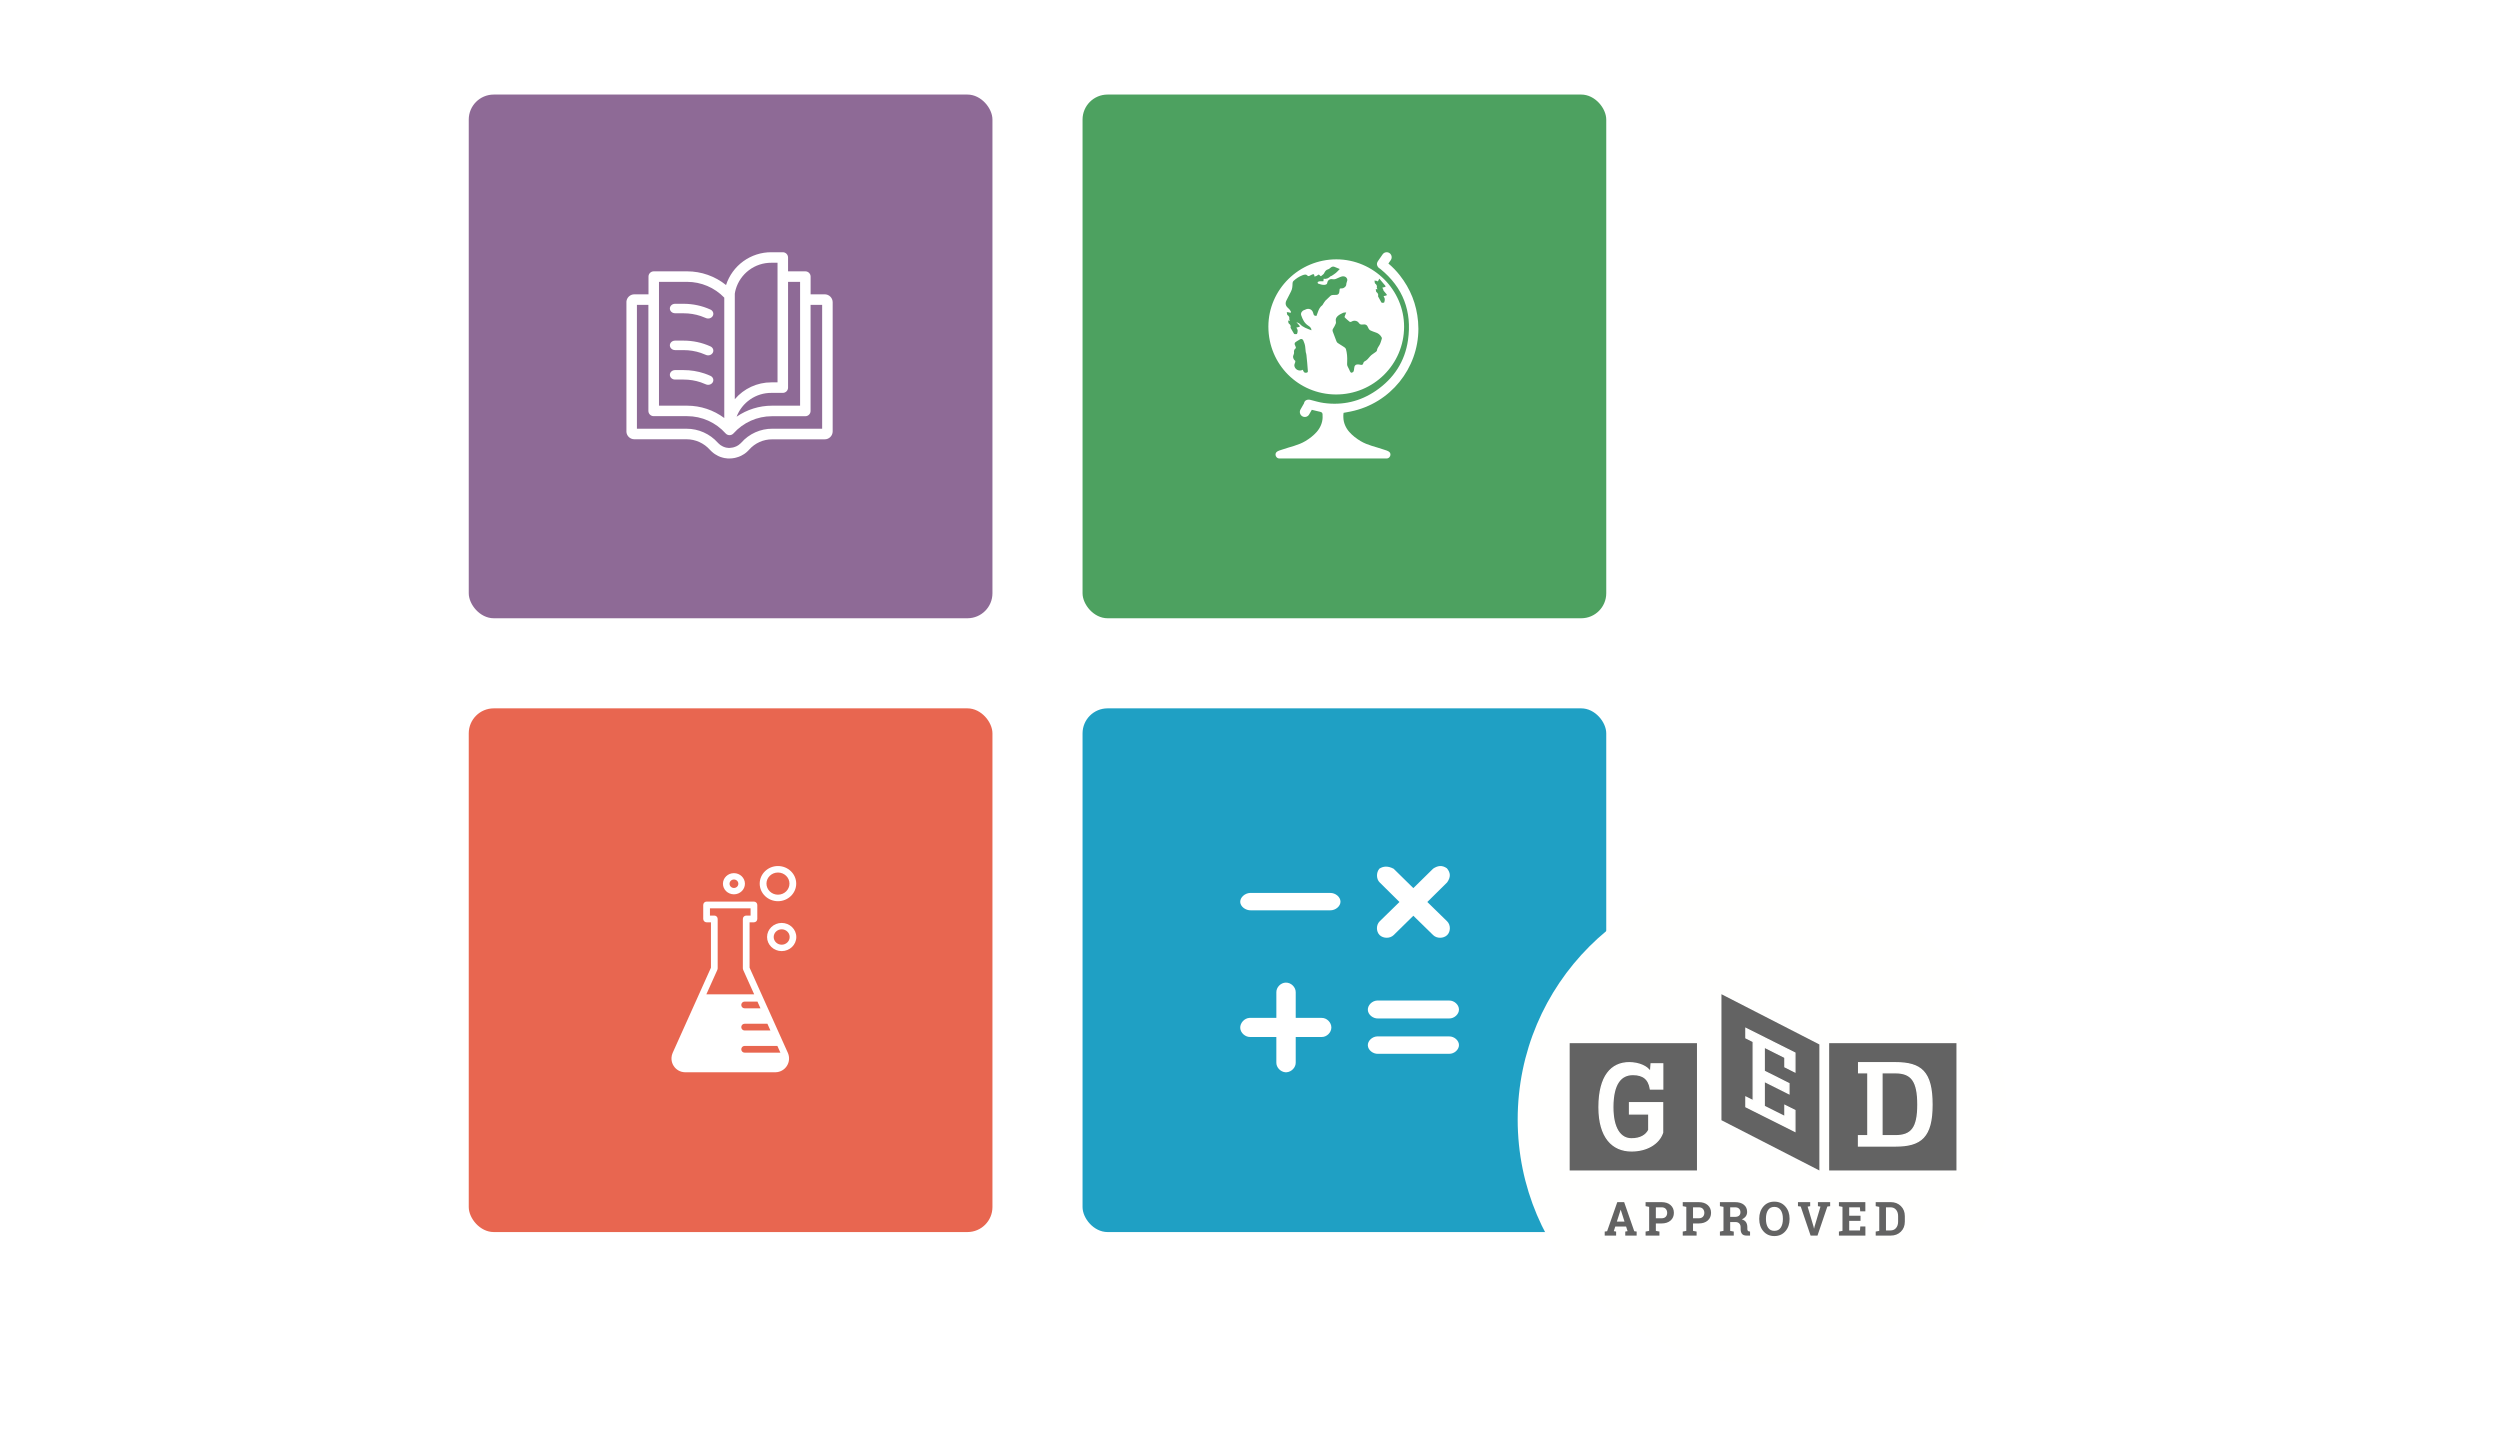
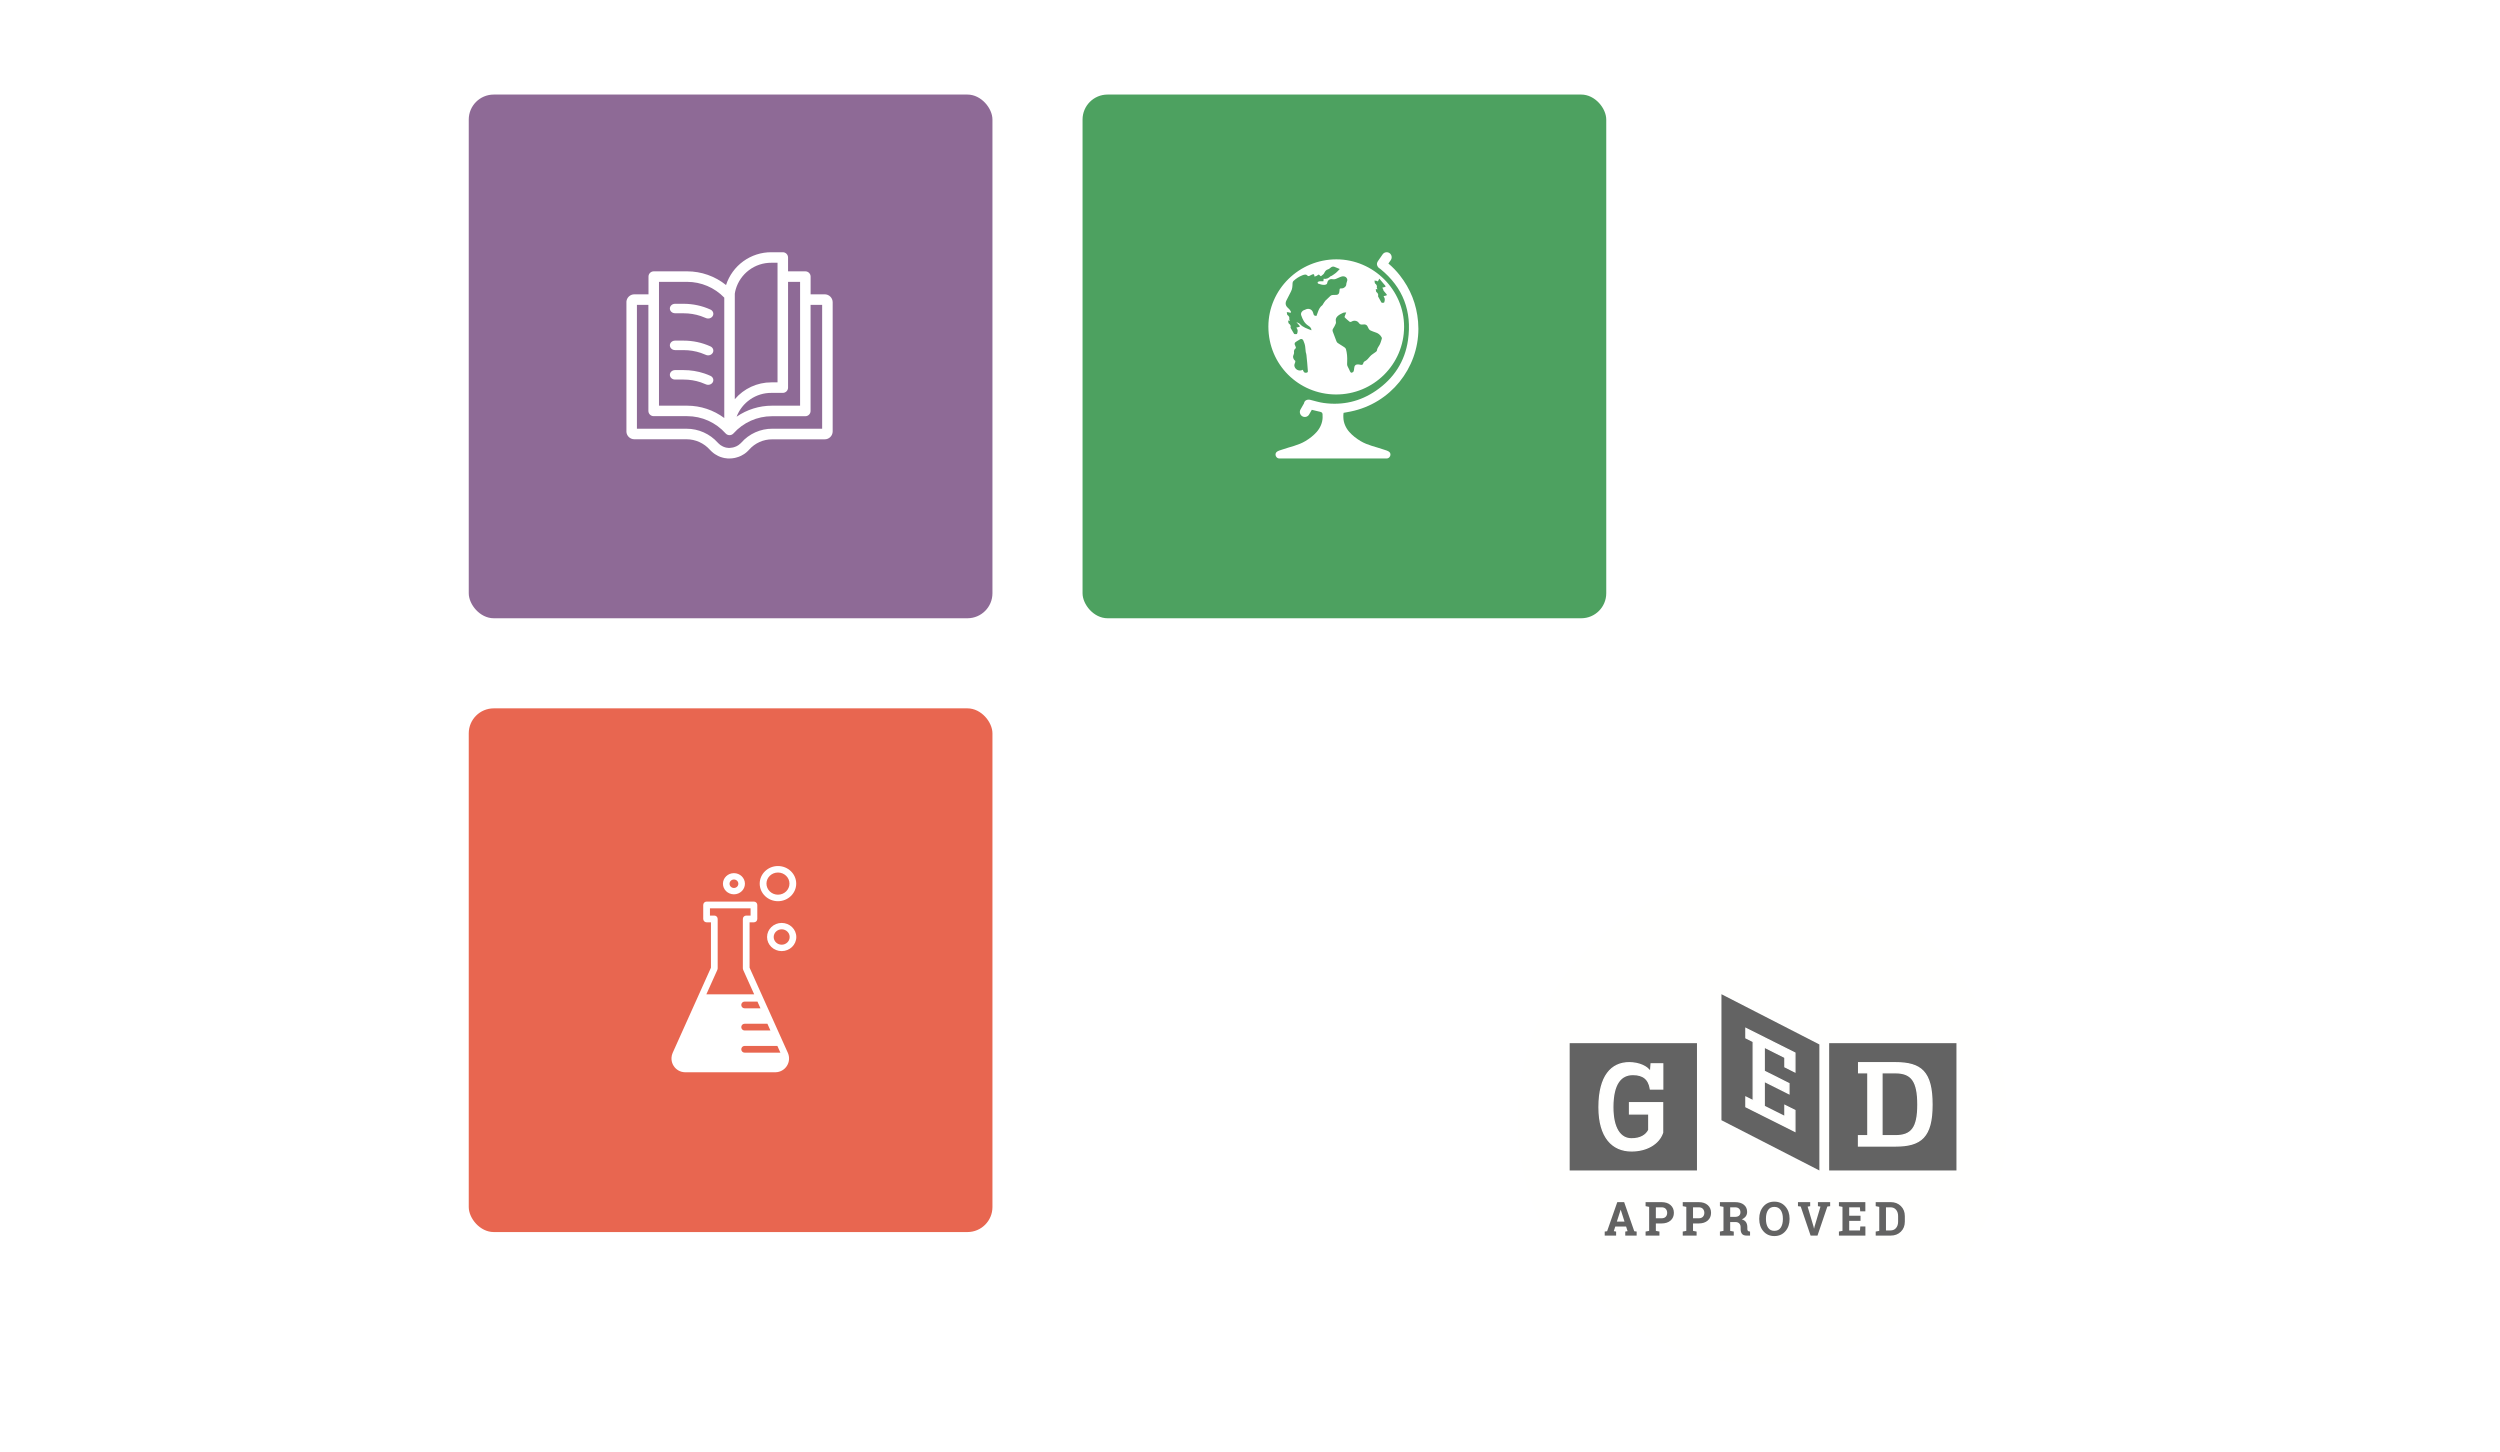
<svg xmlns="http://www.w3.org/2000/svg" xmlns:xlink="http://www.w3.org/1999/xlink" width="258.333" height="150" viewBox="0 0 400 232" version="1.1">
  <title>GED-practice-questions-subjects</title>
  <desc>Created with Sketch.</desc>
  <defs>
    <path d="M22.271,0.417 L22.271,0.417 C22.907,0.012 23.634,-0.042 24.547,0.435 L27.699,3.533 L30.869,0.417 C31.558,-0.042 32.267,-0.206 33.069,0.362 C33.647,1.059 33.721,1.739 33.106,2.618 L29.936,5.753 L33.108,8.851 C33.686,9.421 33.686,10.484 33.108,11.052 C32.51,11.62 31.447,11.62 30.869,11.052 L27.699,7.954 L24.547,11.052 C23.967,11.62 22.905,11.62 22.308,11.052 C21.731,10.482 21.731,9.419 22.308,8.851 L25.479,5.753 L22.308,2.618 C21.786,2.123 21.712,1.059 22.271,0.417 Z M-3.7950034e-11,5.72 L-3.7950034e-11,5.714 C0.002,5.009 0.746,4.337 1.581,4.305 L1.579,4.305 L14.385,4.305 C15.262,4.288 16.042,4.964 16.042,5.705 C16.042,6.429 15.262,7.105 14.385,7.088 L1.735,7.088 C0.859,7.121 0.04,6.495 0.001,5.77 C0.001,5.753 5.08685994e-05,5.737 -4.18367563e-11,5.72 Z M7.441,32.995 L7.201,32.995 C6.441,32.927 5.761,32.218 5.779,31.444 L5.779,27.355 L1.633,27.355 C0.826,27.391 0.038,26.703 0.001,25.907 C-0.035,25.111 0.681,24.333 1.488,24.297 L5.781,24.297 L5.781,20.208 C5.763,19.395 6.497,18.653 7.303,18.653 L7.301,18.653 C8.145,18.635 8.897,19.394 8.879,20.208 L8.879,24.297 L13.024,24.297 C13.849,24.279 14.583,25.021 14.583,25.835 C14.583,26.631 13.849,27.373 13.024,27.355 L8.879,27.355 L8.879,31.444 C8.896,32.218 8.217,32.927 7.441,32.995 Z M21.9,21.522 L33.425,21.522 C34.249,21.505 35,22.201 35,22.964 C35,23.711 34.249,24.407 33.425,24.39 L22.048,24.39 C21.242,24.424 20.454,23.778 20.418,23.032 C20.382,22.269 21.097,21.556 21.902,21.522 L21.9,21.522 Z M21.9,27.261 L33.425,27.261 C34.249,27.245 35,27.92 35,28.645 C35,29.386 34.249,30.061 33.425,30.045 L22.048,30.045 C21.242,30.078 20.454,29.451 20.418,28.71 C20.382,27.986 21.097,27.294 21.902,27.261 L21.9,27.261 Z" id="path-1" />
    <path d="M0,11.922 L0,11.873 C0.013,5.947 4.926,1.133 10.888,1.138 C16.815,1.143 21.728,6.041 21.714,11.933 C21.701,17.943 16.806,22.805 10.76,22.758 C4.822,22.711 0.014,17.985 0,11.922 Z M6.128,19.266 L6.128,19.266 C6.327,19.231 6.324,19.091 6.312,18.944 C6.243,18.114 6.191,17.282 6.09,16.456 C6.07,16.295 6.031,16.137 5.981,15.98 C5.954,15.682 5.925,15.386 5.888,15.09 C5.848,14.756 5.719,14.426 5.587,14.113 C5.487,13.876 5.241,13.822 5.059,13.937 C4.888,14.044 4.718,14.151 4.541,14.248 C4.163,14.457 4.112,14.66 4.327,15.025 C4.382,15.118 4.421,15.331 4.382,15.358 C4.11,15.548 4.065,15.796 4.107,16.106 C4.121,16.211 4.047,16.328 4.016,16.441 C3.99,16.534 3.944,16.63 3.948,16.721 C3.959,16.995 4.099,17.228 4.3,17.379 C4.301,17.408 4.305,17.439 4.309,17.47 C4.323,17.575 4.249,17.693 4.218,17.806 C4.192,17.899 4.146,17.994 4.15,18.086 C4.176,18.731 4.914,19.147 5.496,18.804 C5.551,18.914 5.593,19.011 5.645,19.103 C5.758,19.305 5.932,19.3 6.128,19.266 Z M9.826,7.084 C9.967,6.926 10.118,6.848 10.321,6.839 C10.459,6.836 10.599,6.815 10.736,6.826 C11.21,6.863 11.356,6.569 11.373,6.193 C11.393,5.784 11.384,5.784 11.806,5.786 C12.056,5.788 12.423,5.477 12.448,5.263 C12.47,5.072 12.485,4.866 12.568,4.696 C12.72,4.388 12.586,4.14 12.381,3.977 C12.237,3.864 11.958,3.824 11.771,3.872 C11.429,3.961 11.115,4.152 10.781,4.275 C10.638,4.327 10.462,4.356 10.318,4.323 C9.852,4.213 9.466,4.469 9.414,4.938 C9.406,5.018 9.321,5.126 9.244,5.155 C8.785,5.335 8.359,5.135 7.932,5.007 C7.895,4.996 7.863,4.794 7.902,4.762 C7.984,4.695 8.111,4.66 8.224,4.65 C8.413,4.632 8.604,4.644 8.804,4.644 C8.817,4.509 8.828,4.403 8.844,4.235 C9.303,4.339 9.635,4.135 9.936,3.853 C9.985,3.806 10.08,3.809 10.139,3.769 C10.366,3.62 10.6,3.475 10.807,3.302 C11.018,3.125 11.199,2.912 11.423,2.686 C11.166,2.579 10.867,2.447 10.558,2.332 C10.34,2.252 10.147,2.311 9.969,2.46 C9.837,2.571 9.695,2.696 9.536,2.74 C9.233,2.826 9.085,3.031 8.959,3.279 C8.919,3.358 8.88,3.442 8.817,3.503 C8.702,3.614 8.57,3.71 8.445,3.812 C8.407,3.852 8.33,3.818 8.28,3.764 C8.055,3.514 8.066,3.522 7.787,3.742 C7.684,3.824 7.528,3.841 7.377,3.893 C7.351,3.489 7.246,3.434 6.94,3.594 C6.802,3.668 6.666,3.748 6.521,3.802 C6.455,3.828 6.328,3.825 6.296,3.785 C6.04,3.458 5.727,3.586 5.44,3.69 C5.175,3.786 4.92,3.922 4.682,4.074 C4.436,4.232 4.206,4.417 3.995,4.615 C3.916,4.691 3.875,4.838 3.869,4.954 C3.852,5.417 3.842,5.873 3.609,6.299 C3.35,6.774 3.104,7.257 2.872,7.745 C2.657,8.198 2.767,8.611 3.156,8.93 C3.368,9.103 3.517,9.303 3.62,9.533 C3.582,9.601 3.546,9.663 3.511,9.727 C3.435,9.686 3.383,9.641 3.326,9.629 C3.201,9.603 3.071,9.595 2.943,9.579 C2.961,9.707 2.976,9.835 3.001,9.962 C3.006,9.996 3.032,10.03 3.06,10.052 C3.279,10.217 3.421,10.406 3.334,10.697 C3.32,10.737 3.365,10.797 3.391,10.844 C3.416,10.885 3.439,10.927 3.462,10.967 C3.361,10.951 3.258,10.943 3.156,10.931 C3.175,11.059 3.19,11.187 3.213,11.314 C3.22,11.347 3.246,11.382 3.274,11.403 C3.493,11.569 3.635,11.758 3.547,12.049 C3.535,12.089 3.579,12.149 3.606,12.196 C3.764,12.47 3.923,12.745 4.087,13.017 C4.112,13.059 4.172,13.105 4.215,13.105 C4.342,13.104 4.556,13.12 4.583,13.061 C4.661,12.896 4.697,12.695 4.684,12.512 C4.675,12.37 4.567,12.237 4.48,12.055 C4.65,12.015 4.764,11.981 4.879,11.962 C5.036,11.935 5.076,11.854 4.977,11.741 C4.813,11.553 4.646,11.366 4.475,11.176 C4.52,11.2 4.567,11.222 4.616,11.242 C4.768,11.303 4.943,11.364 5.043,11.479 C5.527,12.03 6.206,12.217 6.883,12.489 C6.894,12.097 6.61,11.899 6.386,11.755 C5.751,11.348 5.475,10.735 5.25,10.084 C5.136,9.755 5.36,9.387 5.698,9.268 C5.776,9.24 5.854,9.211 5.927,9.174 C6.464,8.892 7.035,9.147 7.173,9.734 C7.265,10.12 7.325,10.168 7.695,10.19 C7.774,9.973 7.851,9.77 7.922,9.566 C8.07,9.144 8.254,8.748 8.637,8.471 C8.687,8.436 8.704,8.364 8.74,8.312 C8.872,8.116 8.983,7.902 9.14,7.73 C9.351,7.501 9.619,7.318 9.826,7.084 Z M18.156,13.816 C18.175,13.752 18.137,13.655 18.105,13.589 C17.882,13.2 17.553,12.945 17.117,12.818 C16.877,12.747 16.647,12.642 16.414,12.549 C16.206,12.466 16.074,12.333 15.985,12.107 C15.781,11.589 15.56,11.496 14.996,11.568 C14.78,11.596 14.601,11.51 14.473,11.313 C14.23,10.938 13.686,10.853 13.309,11.101 C13.233,11.152 13.069,11.174 13.009,11.128 C12.733,10.916 12.476,10.678 12.223,10.439 C12.188,10.406 12.191,10.306 12.21,10.251 C12.272,10.069 12.351,9.893 12.457,9.632 C12.228,9.654 12.082,9.633 11.97,9.686 C11.687,9.822 11.393,9.958 11.155,10.155 C10.899,10.366 10.715,10.65 10.792,11.027 C10.816,11.147 10.835,11.29 10.79,11.397 C10.67,11.678 10.539,11.965 10.363,12.213 C10.217,12.421 10.257,12.586 10.337,12.787 C10.516,13.244 10.678,13.706 10.857,14.163 C10.904,14.284 10.963,14.423 11.06,14.496 C11.286,14.667 11.548,14.792 11.781,14.957 C12.007,15.116 12.341,15.266 12.405,15.485 C12.59,16.122 12.633,16.792 12.609,17.46 C12.597,17.779 12.541,18.094 12.742,18.394 C12.878,18.596 12.945,18.844 13.059,19.062 C13.109,19.153 13.21,19.291 13.274,19.284 C13.396,19.269 13.562,19.195 13.615,19.095 C13.695,18.946 13.714,18.756 13.724,18.582 C13.748,18.16 13.947,17.936 14.325,17.948 C14.475,17.953 14.626,17.986 14.775,18.014 C15.014,18.058 15.151,17.979 15.196,17.727 C15.212,17.636 15.288,17.517 15.368,17.48 C15.77,17.298 16.01,16.96 16.287,16.641 C16.512,16.382 16.841,16.215 17.118,15.999 C17.213,15.925 17.354,15.832 17.362,15.738 C17.394,15.365 17.639,15.111 17.802,14.807 C17.964,14.499 18.051,14.151 18.156,13.816 Z M18.807,6.934 C18.698,6.953 18.59,6.988 18.43,7.028 C18.511,7.211 18.614,7.345 18.623,7.488 C18.634,7.672 18.601,7.875 18.527,8.042 C18.501,8.101 18.299,8.085 18.179,8.086 C18.138,8.086 18.081,8.039 18.058,7.998 C17.903,7.723 17.752,7.446 17.604,7.169 C17.578,7.122 17.536,7.062 17.548,7.021 C17.631,6.728 17.496,6.537 17.289,6.37 C17.263,6.349 17.238,6.314 17.232,6.28 C17.21,6.152 17.196,6.023 17.177,5.894 C17.274,5.906 17.372,5.914 17.467,5.931 C17.445,5.89 17.423,5.849 17.4,5.807 C17.375,5.76 17.333,5.699 17.346,5.659 C17.429,5.366 17.294,5.175 17.087,5.008 C17.061,4.986 17.036,4.952 17.031,4.918 C17.008,4.79 16.993,4.661 16.977,4.532 C17.097,4.548 17.22,4.556 17.338,4.582 C17.392,4.594 17.442,4.639 17.513,4.681 C17.585,4.543 17.654,4.411 17.751,4.227 C18.083,4.618 18.395,4.98 18.698,5.35 C18.791,5.464 18.754,5.546 18.606,5.573 C18.497,5.592 18.39,5.627 18.229,5.667 C18.311,5.85 18.413,5.984 18.422,6.127 L18.422,6.142 C18.585,6.334 18.743,6.522 18.9,6.713 C18.993,6.825 18.956,6.908 18.807,6.934 Z M16.87,33 L3.805,33 C3.116,33 2.428,32.999 1.741,32.999 C1.262,32.999 0.949,32.379 1.28,31.997 C1.479,31.768 1.986,31.656 2.268,31.557 C3.504,31.123 4.783,30.898 5.927,30.213 C6.592,29.815 7.215,29.334 7.733,28.749 C8.274,28.137 8.634,27.34 8.675,26.517 L8.675,26.361 C8.678,26.168 8.678,26.025 8.665,25.896 C8.627,25.594 8.477,25.569 7.937,25.451 C7.606,25.38 7.276,25.297 6.947,25.211 L6.523,25.956 C6.304,26.339 5.817,26.473 5.435,26.253 C5.054,26.033 4.921,25.543 5.14,25.16 L5.7,24.179 C5.707,24.141 5.715,24.102 5.727,24.063 C5.846,23.673 6.261,23.504 6.743,23.627 C7.441,23.804 8.136,24.021 8.847,24.118 C11.887,24.538 14.704,23.883 17.233,22.142 C20.07,20.189 21.849,17.481 22.339,14.063 C22.996,9.475 21.557,5.63 17.925,2.683 C17.894,2.658 17.861,2.633 17.828,2.609 C17.792,2.591 17.756,2.571 17.721,2.547 C17.583,2.45 17.485,2.317 17.43,2.169 C17.351,1.988 17.349,1.794 17.431,1.608 C17.454,1.547 17.483,1.488 17.522,1.432 L18.277,0.343 C18.528,-0.02 19.024,-0.109 19.385,0.143 C19.746,0.396 19.836,0.895 19.584,1.258 L19.203,1.807 C19.872,2.366 20.479,2.994 21.021,3.683 C22.732,5.861 23.715,8.328 23.951,11.1 C23.983,11.477 23.999,11.853 24,12.226 L24,12.266 C23.991,18.566 19.547,24.179 13.178,25.482 C12.792,25.562 12.403,25.628 12.031,25.698 C12.02,25.766 12.012,25.832 12.009,25.898 C11.989,26.013 11.991,26.172 11.995,26.404 C12.007,27.268 12.376,28.11 12.942,28.749 C13.459,29.334 14.082,29.814 14.749,30.213 C15.891,30.899 17.171,31.123 18.407,31.557 C18.689,31.657 19.196,31.768 19.395,31.997 C19.726,32.379 19.414,32.999 18.935,32.999 C18.247,33 17.559,33 16.87,33 Z" id="path-3" />
    <path d="M5.50520505e-19,28.764 L5.50520505e-19,7.898 C0.026,7.6 0.155,7.318 0.369,7.105 C0.611,6.866 0.937,6.731 1.278,6.734 L3.531,6.734 L3.531,3.898 C3.531,3.434 3.909,3.057 4.373,3.057 L9.721,3.057 C11.983,3.059 14.176,3.833 15.938,5.249 C16.433,3.719 17.403,2.386 18.705,1.442 C20.009,0.499 21.577,-0.007 23.186,6.3564219e-05 L25.018,6.3564219e-05 C25.242,6.3564219e-05 25.455,0.088 25.613,0.246 C25.771,0.404 25.86,0.618 25.86,0.842 L25.86,3.057 L28.628,3.057 C28.852,3.057 29.066,3.146 29.224,3.304 C29.382,3.462 29.47,3.676 29.47,3.898 L29.47,6.734 L31.717,6.734 L31.717,6.734 C32.058,6.731 32.384,6.865 32.626,7.105 C32.865,7.343 32.999,7.667 33,8.004 L33,8.014 L33,28.653 L33,28.673 C32.997,29.011 32.86,29.335 32.617,29.573 C32.371,29.815 32.036,29.946 31.69,29.936 L23.337,29.936 C21.922,29.926 20.572,30.53 19.633,31.589 L19.565,31.662 L19.535,31.697 C19.368,31.872 19.187,32.033 18.993,32.178 L18.818,32.299 C18.653,32.409 18.479,32.509 18.3,32.595 L18.3,32.596 L18.276,32.596 L18.218,32.623 L18.007,32.713 L17.963,32.73 C17.83,32.779 17.696,32.821 17.558,32.854 L17.559,32.855 C17.508,32.872 17.421,32.896 17.313,32.916 C17.04,32.971 16.762,32.999 16.484,33 L16.225,33 C16.04,32.988 15.854,32.964 15.673,32.929 C15.548,32.901 15.44,32.875 15.36,32.851 C15.237,32.82 15.116,32.782 14.999,32.737 C14.912,32.703 14.824,32.666 14.733,32.623 L14.649,32.582 C14.482,32.5 14.322,32.408 14.166,32.306 L14.168,32.307 C14.103,32.262 14.032,32.215 13.965,32.165 C13.79,32.032 13.626,31.887 13.473,31.729 L13.475,31.729 L13.356,31.609 C12.407,30.542 11.049,29.929 9.62,29.925 L9.621,29.925 L1.269,29.925 C0.602,29.925 0.056,29.414 5.50520505e-19,28.764 Z M27.786,4.74 L25.861,4.74 L25.861,21.663 C25.861,21.886 25.771,22.101 25.613,22.259 C25.455,22.416 25.242,22.505 25.019,22.505 L23.186,22.505 C21.982,22.498 20.805,22.86 19.812,23.541 C18.818,24.222 18.057,25.19 17.629,26.316 C19.288,25.169 21.257,24.554 23.274,24.552 L27.786,24.552 L27.786,4.74 Z M23.186,1.683 L23.186,1.684 C21.898,1.676 20.643,2.09 19.613,2.862 C18.583,3.635 17.833,4.724 17.482,5.963 C17.419,6.184 17.371,6.409 17.34,6.637 L17.34,23.515 C18.797,21.801 20.936,20.816 23.186,20.821 L24.177,20.821 L24.177,1.683 L23.186,1.683 Z M5.209,4.74 L5.209,24.552 L9.721,24.552 C11.86,24.553 13.941,25.245 15.656,26.525 L15.656,7.265 C14.102,5.654 11.96,4.743 9.721,4.74 L5.209,4.74 Z M18.324,30.529 C18.22,30.632 18.106,30.728 17.987,30.814 L17.885,30.885 C17.791,30.949 17.691,31.006 17.588,31.056 L17.564,31.056 L17.514,31.08 L17.376,31.14 C17.295,31.172 17.212,31.197 17.128,31.218 L16.983,31.252 C16.824,31.287 16.661,31.308 16.498,31.312 L16.353,31.312 C16.24,31.306 16.127,31.291 16.016,31.269 C15.945,31.269 15.884,31.239 15.821,31.222 L15.82,31.222 C15.749,31.203 15.678,31.181 15.608,31.155 L15.47,31.094 L15.399,31.06 C15.299,31.011 15.203,30.956 15.11,30.896 L14.989,30.811 C14.881,30.728 14.779,30.639 14.686,30.542 L14.622,30.475 C13.352,29.054 11.538,28.243 9.634,28.241 L1.679,28.241 L1.679,8.417 L3.514,8.417 L3.514,25.386 C3.514,25.61 3.604,25.824 3.762,25.982 C3.919,26.14 4.133,26.228 4.356,26.228 L9.712,26.228 C12.064,26.228 14.306,27.233 15.871,28.99 C16.03,29.168 16.259,29.27 16.499,29.27 C16.739,29.27 16.967,29.168 17.127,28.99 C18.693,27.239 20.929,26.24 23.276,26.238 L28.621,26.238 C28.845,26.238 29.06,26.15 29.217,25.992 C29.375,25.834 29.463,25.62 29.463,25.396 L29.463,8.417 L31.316,8.417 L31.316,28.238 L23.365,28.238 C21.456,28.225 19.635,29.041 18.373,30.474 L18.324,30.529 Z M7.781,15.662 L7.781,15.656 C7.323,15.656 6.95,15.318 6.95,14.899 C6.95,14.482 7.323,14.143 7.781,14.143 L9.161,14.143 C10.635,14.145 12.089,14.455 13.41,15.051 C13.617,15.135 13.778,15.291 13.855,15.485 C13.933,15.678 13.92,15.892 13.82,16.078 C13.719,16.262 13.541,16.402 13.324,16.465 C13.109,16.527 12.874,16.506 12.675,16.407 C12.421,16.293 12.161,16.193 11.895,16.104 C11.019,15.811 10.094,15.662 9.16,15.662 L7.781,15.662 Z M7.781,9.769 L7.781,9.763 C7.323,9.763 6.95,9.425 6.95,9.007 C6.95,8.589 7.323,8.25 7.781,8.25 L9.161,8.25 C10.635,8.252 12.089,8.562 13.41,9.158 C13.617,9.242 13.778,9.398 13.855,9.592 C13.933,9.786 13.92,10 13.82,10.185 C13.719,10.37 13.541,10.509 13.324,10.572 C13.109,10.634 12.874,10.613 12.675,10.514 C12.421,10.4 12.161,10.3 11.895,10.211 C11.019,9.918 10.094,9.769 9.16,9.769 L7.781,9.769 Z M12.675,21.122 C12.421,21.007 12.161,20.904 11.895,20.815 C11.019,20.522 10.094,20.373 9.161,20.373 L7.781,20.373 C7.323,20.373 6.95,20.034 6.95,19.615 C6.95,19.197 7.323,18.857 7.781,18.857 L9.144,18.857 C10.277,18.856 11.402,19.037 12.466,19.393 C12.788,19.502 13.102,19.625 13.41,19.764 C13.617,19.847 13.778,20.004 13.855,20.198 C13.933,20.393 13.92,20.607 13.82,20.792 C13.719,20.977 13.541,21.117 13.324,21.179 C13.109,21.241 12.874,21.22 12.675,21.122 Z" id="path-5" />
    <filter x="-25.0%" y="-25.0%" width="150.0%" height="150.0%" filterUnits="objectBoundingBox" id="filter-7">
      <feOffset dx="0" dy="2" in="SourceAlpha" result="shadowOffsetOuter1" />
      <feGaussianBlur stdDeviation="4" in="shadowOffsetOuter1" result="shadowBlurOuter1" />
      <feColorMatrix values="0 0 0 0 0   0 0 0 0 0   0 0 0 0 0  0 0 0 0.3 0" type="matrix" in="shadowBlurOuter1" result="shadowMatrixOuter1" />
      <feMerge>
        <feMergeNode in="shadowMatrixOuter1" />
        <feMergeNode in="SourceGraphic" />
      </feMerge>
    </filter>
  </defs>
  <g id="-----Product-Pages***" stroke="none" stroke-width="1" fill="none" fill-rule="evenodd">
    <g id="GED-Flash-Design-1024" transform="translate(-65, -1116)">
      <g id="Group-17" transform="translate(64, 1116)">
        <g id="Group-8">
          <g id="GED-practice-questions-subjects" transform="translate(1, 0)">
            <rect id="Rectangle-Copy-6" fill="#FFFFFF" x="0" y="0" width="399.251" height="226.667" />
            <g id="Group-6" transform="translate(75, 15)">
              <g id="Group-5">
                <rect id="Rectangle" fill="#8E6A96" x="0" y="0" width="83.792" height="83.792" rx="4" />
                <rect id="Rectangle-Copy-2" fill="#E86650" x="0" y="98.208" width="83.792" height="83.792" rx="4" />
-                 <rect id="Rectangle-Copy-5" fill="#1FA0C4" x="98.208" y="98.208" width="83.792" height="83.792" rx="4" />
                <rect id="Rectangle-Copy-8" fill="#4DA160" x="98.208" y="0" width="83.792" height="83.792" rx="4" />
                <g id="icons-/-science-icon-white" transform="translate(32.436, 123.436)" fill="#FFFFFF">
                  <g>
                    <path d="M17.039,5.626 C15.428,5.626 14.118,4.364 14.118,2.813 C14.118,1.262 15.428,0 17.039,0 C18.648,0 19.958,1.261 19.958,2.813 C19.958,4.364 18.649,5.626 17.039,5.626 Z M17.039,1.039 C16.024,1.039 15.197,1.834 15.197,2.812 C15.197,3.79 16.024,4.585 17.039,4.585 C18.053,4.585 18.879,3.79 18.879,2.812 C18.879,1.834 18.053,1.039 17.039,1.039 Z" id="Clip-2" />
                    <path d="M17.634,9.103 C18.923,9.103 19.973,10.115 19.973,11.358 C19.973,12.601 18.923,13.612 17.634,13.612 C16.344,13.612 15.294,12.601 15.294,11.358 C15.294,10.115 16.344,9.103 17.634,9.103 Z M17.634,12.588 C18.339,12.588 18.912,12.036 18.912,11.356 C18.912,10.676 18.338,10.124 17.634,10.124 C16.928,10.124 16.355,10.677 16.355,11.356 C16.355,12.036 16.929,12.588 17.634,12.588 Z" id="Clip-5" />
                    <path d="M9.994,4.527 C9.025,4.527 8.237,3.767 8.235,2.833 C8.235,1.897 9.025,1.138 9.994,1.138 C10.963,1.138 11.753,1.899 11.753,2.833 C11.753,3.768 10.963,4.527 9.994,4.527 Z M9.994,2.154 C9.607,2.154 9.291,2.458 9.29,2.833 C9.29,3.207 9.606,3.511 9.994,3.511 C10.383,3.511 10.698,3.207 10.698,2.833 C10.698,2.458 10.383,2.154 9.994,2.154 Z" id="Clip-8" />
                    <path d="M0.005,30.643 C0.022,30.384 0.086,30.127 0.195,29.883 L6.318,16.262 L6.318,9.005 L5.618,9.005 C5.321,9.005 5.081,8.763 5.081,8.465 L5.081,6.229 C5.081,5.931 5.321,5.69 5.618,5.69 L13.194,5.69 C13.491,5.69 13.732,5.931 13.732,6.229 L13.732,8.465 C13.732,8.763 13.491,9.005 13.194,9.005 L12.495,9.005 L12.495,16.262 L18.617,29.883 C18.926,30.569 18.867,31.356 18.462,31.987 C18.065,32.601 17.4,32.976 16.673,32.995 L2.141,32.995 C1.414,32.976 0.749,32.603 0.352,31.987 C0.146,31.667 0.03,31.307 0.005,30.94 L0.005,30.643 Z M7.345,16.601 L5.58,20.527 L13.232,20.527 L11.467,16.601 C11.437,16.531 11.42,16.455 11.42,16.379 L11.42,8.465 C11.42,8.168 11.661,7.926 11.957,7.926 L12.657,7.926 L12.657,6.769 L6.155,6.769 L6.155,7.926 L6.855,7.926 C7.152,7.926 7.392,8.168 7.392,8.465 L7.392,16.379 C7.392,16.455 7.376,16.531 7.345,16.601 Z M15.834,26.314 L15.35,25.235 L11.704,25.235 C11.407,25.235 11.167,25.477 11.167,25.774 C11.167,26.072 11.407,26.314 11.704,26.314 L15.834,26.314 Z M14.24,22.767 L13.756,21.688 L11.704,21.688 C11.407,21.688 11.167,21.93 11.167,22.228 C11.167,22.526 11.407,22.767 11.704,22.767 L14.24,22.767 Z M11.704,29.861 L17.428,29.861 L16.943,28.782 L11.704,28.782 C11.407,28.782 11.167,29.024 11.167,29.321 C11.167,29.619 11.407,29.861 11.704,29.861 Z" id="Clip-11" />
                  </g>
                </g>
                <g id="icons-/-math-icon-white" transform="translate(123.436, 123.436)">
                  <g>
                    <mask id="mask-2" fill="white">
                      <use xlink:href="#path-1" />
                    </mask>
                    <use id="Combined-Shape" fill="#FFFFFF" xlink:href="#path-1" />
                  </g>
                </g>
                <g id="icons-/-social-studies-icon-white" transform="translate(127.941, 25.228)">
                  <g>
                    <mask id="mask-4" fill="white">
                      <use xlink:href="#path-3" />
                    </mask>
                    <use id="Clip-2" fill="#FFFFFF" xlink:href="#path-3" />
                  </g>
                </g>
                <g id="icons-/-language-arts-icon-white" transform="translate(25.228, 25.228)">
                  <g>
                    <mask id="mask-6" fill="white">
                      <use xlink:href="#path-5" />
                    </mask>
                    <use id="Clip-2-Copy" fill="#FFFFFF" xlink:href="#path-5" />
                  </g>
                </g>
              </g>
              <g id="GED_Content_Aligned_FINAL_Color-Copy-3" filter="url(#filter-7)" transform="translate(167, 122)">
                <path d="M79.173,40.001 C79.173,61.636 61.636,79.173 40.001,79.173 C18.367,79.173 0.829,61.636 0.829,40.001 C0.829,18.367 18.367,0.829 40.001,0.829 C61.636,0.829 79.173,18.367 79.173,40.001" id="Fill-1" fill="#FFFFFE" />
                <g id="Group-45" transform="translate(9, 19)">
                  <g id="Group-47" transform="translate(0.104, 0.91)">
                    <g id="Group-43-Copy-2" transform="translate(0.044, 0.034)">
                      <polygon id="Fill-32" fill="#636363" points="3.01980663e-14 28.2 20.367 28.2 20.367 7.833 3.01980663e-14 7.833" />
                      <path d="M12.665,21.73 C12.241,22.584 11.317,23.146 9.893,23.146 C8.1,23.146 6.9,21.478 6.9,18.084 C6.9,14.283 8.211,12.848 10.116,12.848 C11.741,12.848 12.665,13.544 12.924,15.172 L14.883,15.172 L14.883,11.141 L13.036,11.141 L12.943,12.479 C12.462,11.568 11.058,10.967 9.524,10.967 C6.696,10.967 4.7,13.081 4.7,18.084 C4.7,22.913 6.863,25.067 9.893,25.067 C12.333,25.067 14.274,23.922 14.865,22.138 L14.865,17.367 L9.58,17.367 L9.58,19.151 L12.665,19.151 L12.665,21.73" id="Fill-33" fill="#FFFFFE" />
                      <path d="M12.665,21.73 C12.241,22.584 11.317,23.146 9.893,23.146 C8.1,23.146 6.9,21.478 6.9,18.084 C6.9,14.283 8.211,12.848 10.116,12.848 C11.741,12.848 12.665,13.544 12.924,15.172 L14.883,15.172 L14.883,11.141 L13.036,11.141 L12.943,12.479 C12.462,11.568 11.058,10.967 9.524,10.967 C6.696,10.967 4.7,13.081 4.7,18.084 C4.7,22.913 6.863,25.067 9.893,25.067 C12.333,25.067 14.274,23.922 14.865,22.138 L14.865,17.367 L9.58,17.367 L9.58,19.151 L12.665,19.151 L12.665,21.73 Z" id="Stroke-34" stroke="#FFFFFE" stroke-width="0.214" />
                      <polyline id="Fill-35" fill="#636363" points="24.284 20.161 39.95 28.2 39.95 8.039 24.284 2.20268248e-13 24.284 20.161" />
                      <polyline id="Fill-36" fill="#FFFFFE" points="36.034 21.933 36.034 18.599 34.441 17.801 34.441 19.599 31.124 17.936 31.124 13.926 35.079 15.908 35.079 14.301 31.124 12.318 31.124 8.449 34.441 10.112 34.441 11.619 36.034 12.418 36.034 9.409 28.2 5.483 28.2 6.985 29.37 7.571 29.37 17.057 28.2 16.472 28.2 18.009 36.034 21.933" />
                      <polygon id="Stroke-37" stroke="#FFFFFE" stroke-width="0.214" points="36.034 21.933 36.034 18.599 34.441 17.801 34.441 19.599 31.124 17.936 31.124 13.926 35.079 15.908 35.079 14.301 31.124 12.318 31.124 8.449 34.441 10.112 34.441 11.619 36.034 12.418 36.034 9.409 28.2 5.483 28.2 6.985 29.37 7.571 29.37 17.057 28.2 16.472 28.2 18.009" />
                      <polygon id="Fill-38" fill="#636363" points="41.517 28.2 61.884 28.2 61.884 7.833 41.517 7.833" />
                      <path d="M49.965,22.649 L49.965,12.563 L52.102,12.563 C54.687,12.563 55.718,13.859 55.718,17.672 C55.718,21.428 54.687,22.649 52.102,22.649 L49.965,22.649 Z M52.102,24.284 C56.243,24.284 57.967,22.818 57.967,17.672 C57.967,12.432 56.243,10.967 52.102,10.967 L46.236,10.967 L46.236,12.563 L47.716,12.563 L47.716,22.649 L46.217,22.649 L46.217,24.284 L52.102,24.284 Z" id="Fill-39" fill="#FFFFFE" />
                      <path d="M49.965,22.649 L49.965,12.563 L52.102,12.563 C54.687,12.563 55.718,13.859 55.718,17.672 C55.718,21.428 54.687,22.649 52.102,22.649 L49.965,22.649 Z M52.102,24.284 C56.243,24.284 57.967,22.818 57.967,17.672 C57.967,12.432 56.243,10.967 52.102,10.967 L46.236,10.967 L46.236,12.563 L47.716,12.563 L47.716,22.649 L46.217,22.649 L46.217,24.284 L52.102,24.284 Z" id="Stroke-40" stroke="#FFFFFE" stroke-width="0.214" />
                    </g>
                    <path d="M5.65,38.011 L6.033,37.956 L7.661,33.302 L8.761,33.302 L10.378,37.956 L10.76,38.011 L10.76,38.655 L8.937,38.655 L8.937,38.011 L9.308,37.945 L9.073,37.21 L7.338,37.21 L7.103,37.945 L7.474,38.011 L7.474,38.655 L5.65,38.655 L5.65,38.011 Z M7.591,36.419 L8.819,36.419 L8.216,34.534 L8.194,34.534 L7.591,36.419 Z M14.736,33.302 C15.349,33.302 15.833,33.459 16.187,33.774 C16.541,34.089 16.718,34.502 16.718,35.011 C16.718,35.524 16.541,35.935 16.187,36.247 C15.833,36.558 15.349,36.714 14.736,36.714 L13.832,36.714 L13.832,37.901 L14.406,38.011 L14.406,38.655 L12.189,38.655 L12.189,38.011 L12.759,37.901 L12.759,34.059 L12.189,33.949 L12.189,33.302 L14.736,33.302 Z M13.832,35.886 L14.736,35.886 C15.035,35.886 15.262,35.805 15.415,35.642 C15.568,35.479 15.644,35.271 15.644,35.019 C15.644,34.761 15.568,34.549 15.415,34.381 C15.262,34.213 15.035,34.129 14.736,34.129 L13.832,34.129 L13.832,35.886 Z M20.683,33.302 C21.296,33.302 21.779,33.459 22.133,33.774 C22.487,34.089 22.664,34.502 22.664,35.011 C22.664,35.524 22.487,35.935 22.133,36.247 C21.779,36.558 21.296,36.714 20.683,36.714 L19.779,36.714 L19.779,37.901 L20.352,38.011 L20.352,38.655 L18.135,38.655 L18.135,38.011 L18.705,37.901 L18.705,34.059 L18.135,33.949 L18.135,33.302 L20.683,33.302 Z M19.779,35.886 L20.683,35.886 C20.982,35.886 21.208,35.805 21.361,35.642 C21.514,35.479 21.591,35.271 21.591,35.019 C21.591,34.761 21.514,34.549 21.361,34.381 C21.208,34.213 20.982,34.129 20.683,34.129 L19.779,34.129 L19.779,35.886 Z M26.486,33.302 C27.094,33.302 27.571,33.441 27.916,33.719 C28.262,33.997 28.435,34.382 28.435,34.872 C28.435,35.141 28.362,35.375 28.218,35.574 C28.073,35.772 27.861,35.933 27.582,36.056 C27.898,36.149 28.125,36.304 28.264,36.521 C28.402,36.737 28.471,37.006 28.471,37.327 L28.471,37.6 C28.471,37.717 28.495,37.808 28.541,37.873 C28.588,37.938 28.665,37.977 28.773,37.989 L28.905,38.008 L28.905,38.655 L28.35,38.655 C28,38.655 27.753,38.56 27.611,38.372 C27.469,38.183 27.398,37.939 27.398,37.64 L27.398,37.335 C27.398,37.075 27.329,36.871 27.19,36.723 C27.052,36.574 26.856,36.497 26.604,36.489 L25.725,36.489 L25.725,37.901 L26.299,38.011 L26.299,38.655 L24.082,38.655 L24.082,38.011 L24.652,37.901 L24.652,34.059 L24.082,33.949 L24.082,33.302 L26.486,33.302 Z M25.725,35.662 L26.468,35.662 C26.767,35.662 26.991,35.598 27.141,35.471 C27.29,35.344 27.365,35.16 27.365,34.92 C27.365,34.679 27.291,34.488 27.142,34.344 C26.994,34.201 26.775,34.129 26.486,34.129 L25.725,34.129 L25.725,35.662 Z M35.227,36.019 C35.227,36.803 35.002,37.451 34.554,37.963 C34.105,38.476 33.518,38.732 32.793,38.732 C32.07,38.732 31.486,38.476 31.041,37.963 C30.596,37.451 30.374,36.803 30.374,36.019 L30.374,35.938 C30.374,35.159 30.596,34.512 31.039,33.997 C31.483,33.482 32.066,33.225 32.789,33.225 C33.515,33.225 34.102,33.482 34.552,33.997 C35.002,34.512 35.227,35.159 35.227,35.938 L35.227,36.019 Z M34.157,35.931 C34.157,35.377 34.042,34.927 33.811,34.581 C33.581,34.236 33.24,34.063 32.789,34.063 C32.338,34.063 32.002,34.235 31.78,34.578 C31.558,34.921 31.447,35.372 31.447,35.931 L31.447,36.019 C31.447,36.582 31.56,37.036 31.784,37.381 C32.008,37.725 32.344,37.897 32.793,37.897 C33.246,37.897 33.587,37.725 33.815,37.381 C34.043,37.036 34.157,36.582 34.157,36.019 L34.157,35.931 Z M38.526,33.949 L38.118,34.023 L39.067,37.232 L39.133,37.526 L39.155,37.526 L39.217,37.239 L40.17,34.023 L39.765,33.949 L39.765,33.302 L41.721,33.302 L41.721,33.949 L41.272,34.008 L39.695,38.655 L38.592,38.655 L37.012,34.008 L36.571,33.949 L36.571,33.302 L38.526,33.302 L38.526,33.949 Z M46.579,36.302 L44.767,36.302 L44.767,37.831 L46.495,37.831 L46.543,37.191 L47.359,37.191 L47.359,38.655 L43.124,38.655 L43.124,38.011 L43.693,37.901 L43.693,34.059 L43.124,33.949 L43.124,33.302 L47.351,33.302 L47.351,34.769 L46.528,34.769 L46.48,34.129 L44.767,34.129 L44.767,35.475 L46.579,35.475 L46.579,36.302 Z M51.416,33.302 C52.07,33.302 52.609,33.511 53.033,33.929 C53.457,34.347 53.669,34.883 53.669,35.537 L53.669,36.423 C53.669,37.08 53.457,37.616 53.033,38.031 C52.609,38.447 52.07,38.655 51.416,38.655 L49.008,38.655 L49.008,38.011 L49.577,37.901 L49.577,34.059 L49.008,33.949 L49.008,33.302 L51.416,33.302 Z M50.651,34.129 L50.651,37.831 L51.36,37.831 C51.745,37.831 52.047,37.701 52.265,37.441 C52.483,37.182 52.592,36.842 52.592,36.423 L52.592,35.53 C52.592,35.116 52.483,34.779 52.265,34.519 C52.047,34.259 51.745,34.129 51.36,34.129 L50.651,34.129 Z" id="APPROVED-Copy" fill="#636363" />
                  </g>
                </g>
-                 <path d="M76.167,40 C76.167,20.025 59.975,3.833 40,3.833 C20.026,3.833 3.833,20.025 3.833,40 C3.833,59.975 20.025,76.167 40,76.167 C59.975,76.167 76.167,59.975 76.167,40 Z M77.213,40 C77.213,60.553 60.553,77.213 40,77.213 C19.447,77.213 2.787,60.553 2.787,40 C2.787,19.448 19.448,2.787 40,2.787 C60.553,2.787 77.213,19.447 77.213,40 Z" id="Stroke-2" fill-rule="nonzero" />
              </g>
            </g>
          </g>
        </g>
      </g>
    </g>
  </g>
</svg>